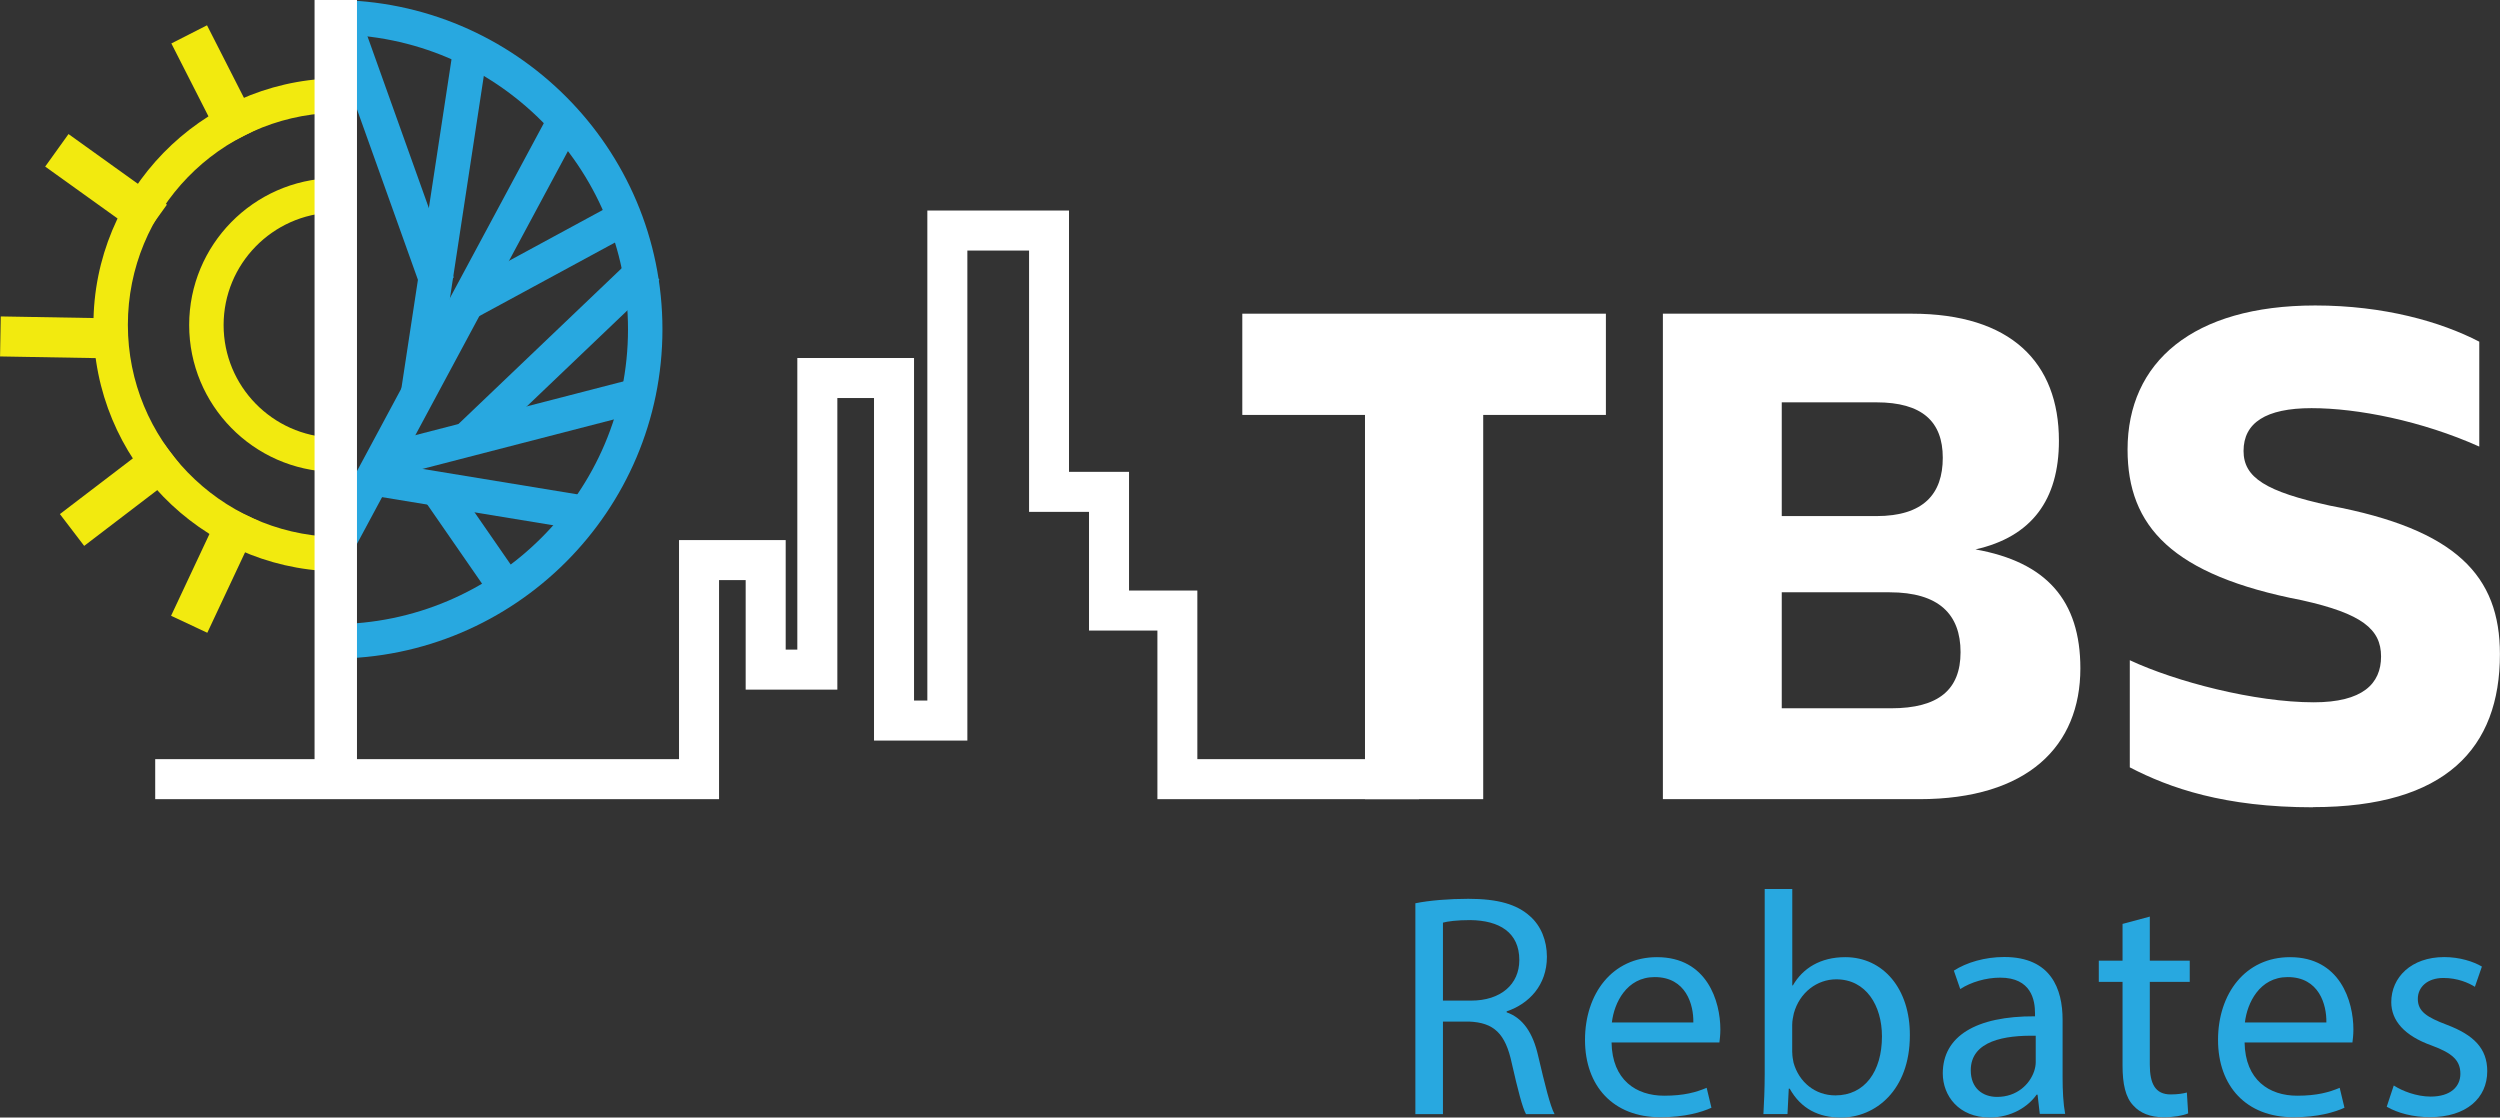
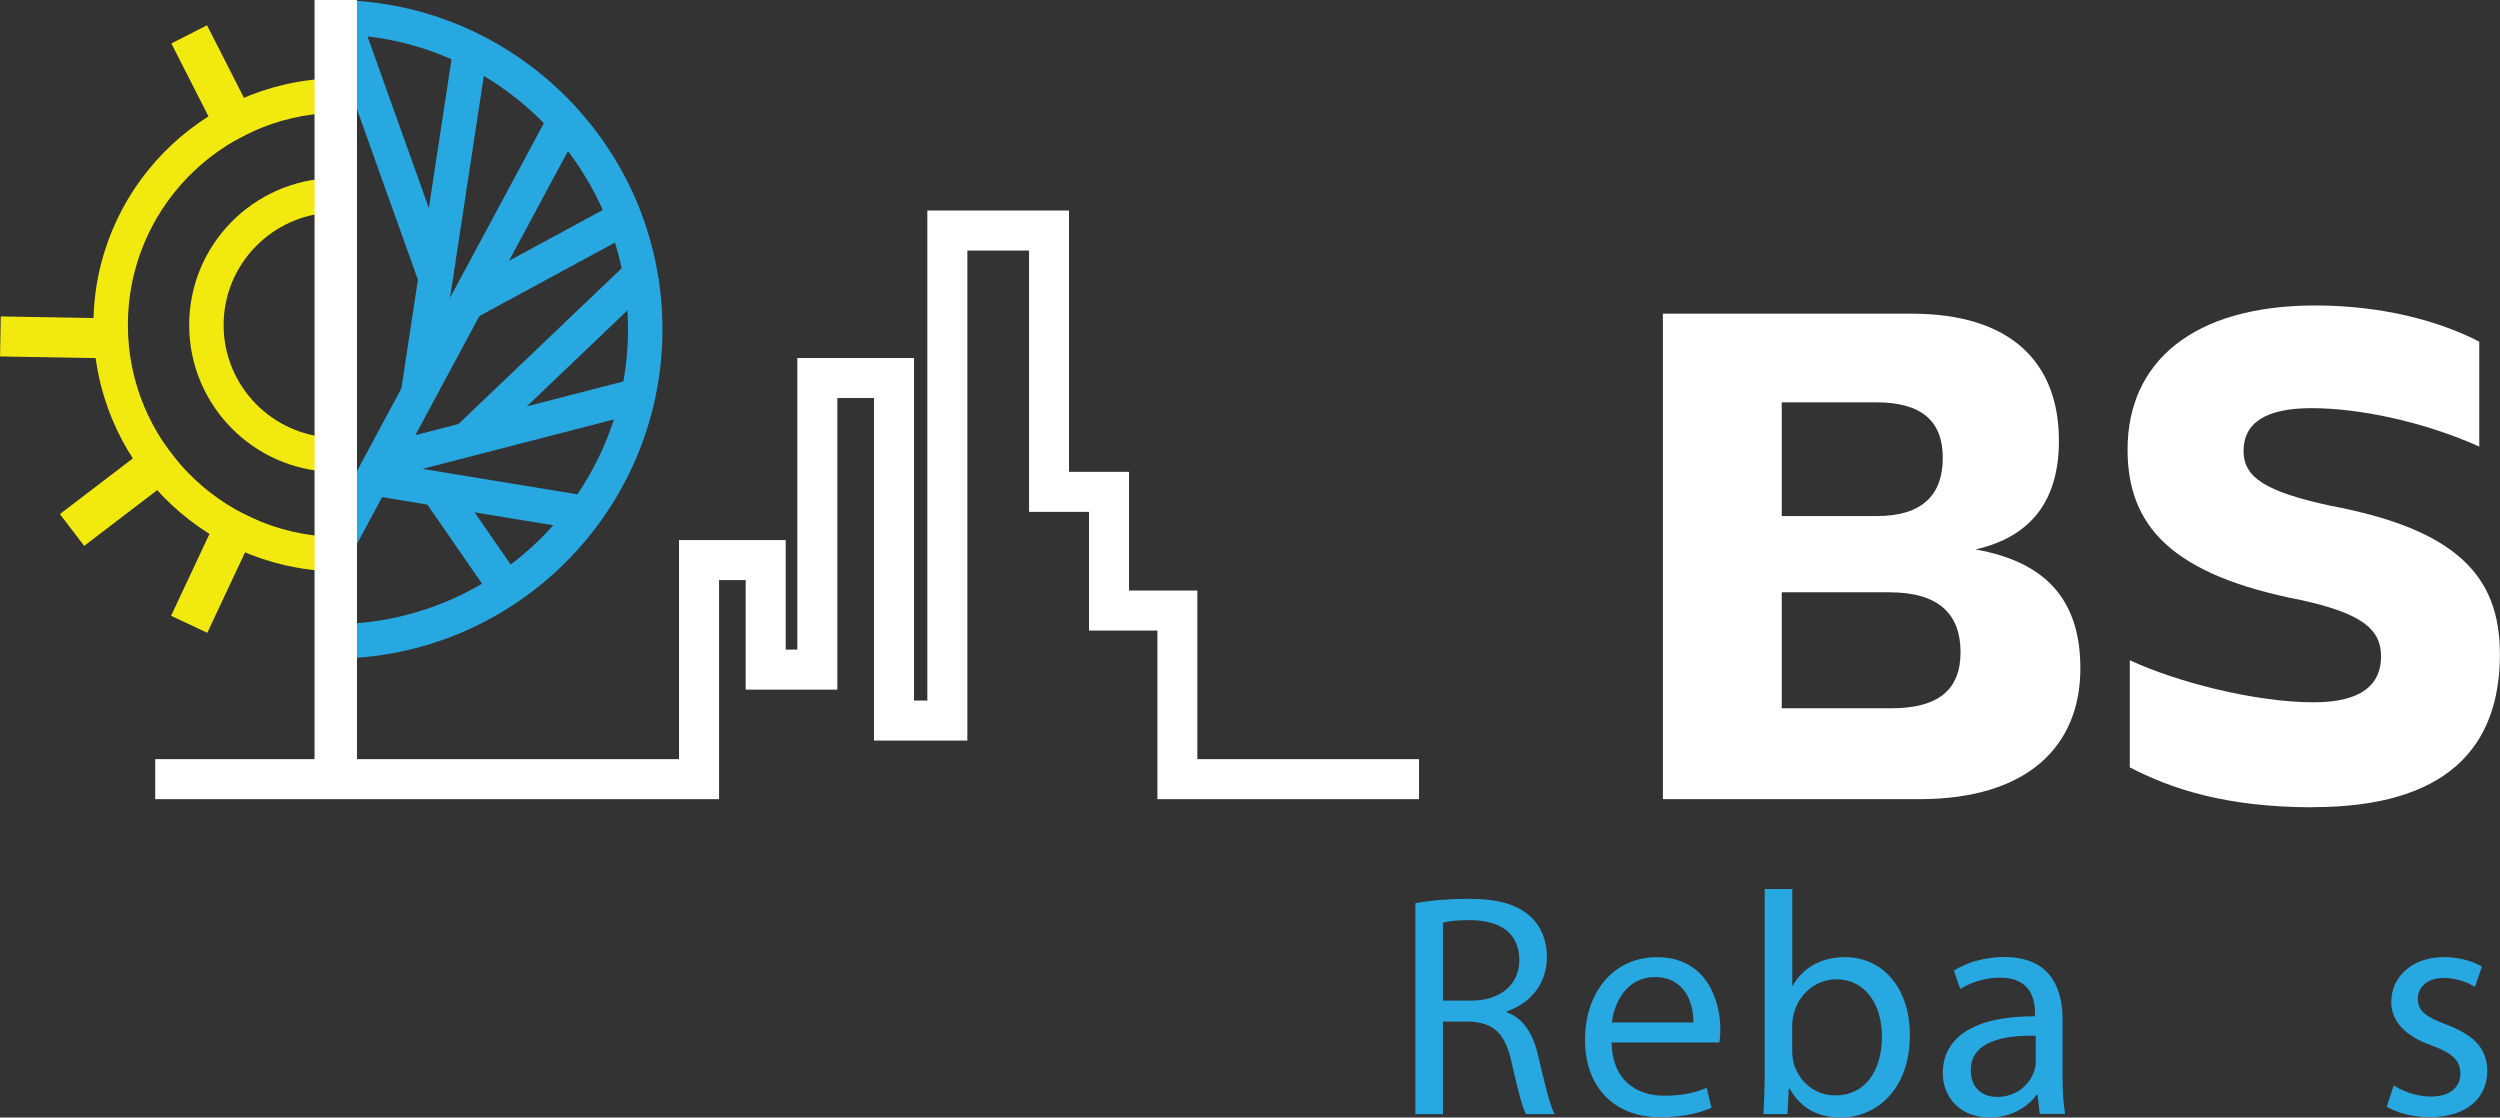
<svg xmlns="http://www.w3.org/2000/svg" id="Layer_2" data-name="Layer 2" viewBox="0 0 313.61 140.19">
  <rect x="0" y="0" width="313.61" height="140.19" fill="#333333" stroke="none" />
  <defs>
    <style>
      .cls-1 {
        fill: #f2ea0f;
      }

      .cls-1, .cls-2, .cls-3 {
        stroke-width: 0px;
      }

      .cls-2 {
        fill: #28a8e0;
      }

      .cls-3 {
        fill: #fff;
      }
    </style>
  </defs>
  <g id="Layer_1-2" data-name="Layer 1">
    <g>
      <path class="cls-1" d="M41.78,67.35c-14.27-.47-25.74-12.21-25.74-26.6s11.47-26.13,25.74-26.6v-4.32c-16.65.47-30.06,14.15-30.06,30.92s13.41,30.45,30.06,30.92v-4.32Z" />
      <path class="cls-1" d="M41.78,54.9c-7.61-.22-13.73-6.46-13.73-14.12s6.13-13.9,13.73-14.12v-4.32c-9.99.22-18.05,8.39-18.05,18.43s8.06,18.22,18.05,18.43v-4.32Z" />
      <rect class="cls-1" x="5.33" y="34.55" width="5.02" height="15.59" transform="translate(-34.63 49.44) rotate(-89)" />
      <rect class="cls-1" x="24.5" y="3.53" width="5.02" height="14.45" transform="translate(-1.94 13.42) rotate(-26.98)" />
-       <rect class="cls-1" x="10.79" y="15.69" width="5.02" height="15.19" transform="translate(-13.37 20.52) rotate(-54.35)" />
      <rect class="cls-1" x="7.43" y="59.19" width="15.73" height="5.02" transform="translate(-34.31 21.95) rotate(-37.36)" />
      <rect class="cls-1" x="19.3" y="68.82" width="15.42" height="5.02" transform="translate(-49.04 65.48) rotate(-64.86)" />
      <rect class="cls-2" x="25.6" y="40.01" width="61.45" height="4.32" transform="translate(-7.48 71.84) rotate(-61.76)" />
      <rect class="cls-2" x="47.91" y="51.48" width="32.98" height="4.32" transform="translate(-11.37 17.82) rotate(-14.49)" />
      <rect class="cls-2" x="53.98" y="42.3" width="31.62" height="4.32" transform="translate(-11.39 60.47) rotate(-43.66)" />
      <rect class="cls-2" x="57.66" y="30.65" width="21.1" height="4.32" transform="translate(-7.39 36.47) rotate(-28.46)" />
      <rect class="cls-2" x="33.68" y="25.55" width="44.12" height="4.32" transform="translate(19.95 78.64) rotate(-81.34)" />
      <rect class="cls-2" x="46.75" y="1.13" width="4.32" height="35.46" transform="translate(-3.49 17.56) rotate(-19.67)" />
      <rect class="cls-2" x="57.95" y="48.87" width="4.32" height="26.63" transform="translate(-11 111.41) rotate(-80.67)" />
      <rect class="cls-2" x="57.04" y="59.97" width="4.32" height="15.22" transform="translate(-27.94 45.69) rotate(-34.68)" />
      <path class="cls-2" d="M41.79,0c-.72,0-1.44.02-2.16.06v4.33c.71-.04,1.43-.07,2.16-.07,20.4,0,36.99,16.6,36.99,36.99s-16.6,36.99-36.99,36.99c-.73,0-1.44-.03-2.16-.07v4.33c.72.04,1.44.06,2.16.06,22.78,0,41.31-18.53,41.31-41.31S64.57,0,41.79,0" />
      <polygon class="cls-3" points="178.01 100.25 145.19 100.25 145.19 79.1 136.61 79.1 136.61 64.21 129.09 64.21 129.09 31.43 121.35 31.43 121.35 92.9 109.64 92.9 109.64 49.93 105.04 49.93 105.04 86.51 93.54 86.51 93.54 72.77 90.2 72.77 90.2 100.25 19.47 100.25 19.47 95.23 85.18 95.23 85.18 67.75 98.56 67.75 98.56 81.49 100.02 81.49 100.02 44.91 114.66 44.91 114.66 87.88 116.33 87.88 116.33 26.41 134.1 26.41 134.1 59.19 141.63 59.19 141.63 74.08 150.2 74.08 150.2 95.23 178.01 95.23 178.01 100.25" />
      <rect class="cls-3" x="39.46" width="5.32" height="97.74" />
-       <polygon class="cls-3" points="201.45 39.35 201.45 52.05 186.06 52.05 186.06 100.25 171.23 100.25 171.23 52.05 155.84 52.05 155.84 39.35 201.45 39.35" />
      <path class="cls-3" d="M208.59,39.35h31.24c12.42,0,18.45,6.12,18.45,15.94,0,7.42-3.43,12.05-10.47,13.63,8.9,1.58,13.16,6.4,13.16,14.92,0,9.73-6.58,16.41-20.21,16.41h-32.16v-60.9ZM223.51,50.47v14.27h11.86c5.93,0,8.34-2.78,8.34-7.32s-2.59-6.95-8.34-6.95h-11.86ZM223.51,74.3v14.55h13.72c5.93,0,8.71-2.32,8.71-7.04s-2.69-7.51-8.9-7.51h-13.53Z" />
      <path class="cls-3" d="M290.16,101.27c-11.12,0-17.98-2.41-22.99-5.01v-13.44c5.75,2.69,15.66,5.28,23.08,5.28,6.12,0,8.44-2.32,8.44-5.75s-2.41-5.38-9.92-7.05c-16.31-3.15-21.88-9.27-21.88-18.91,0-10.94,8.16-18.07,23.54-18.07,8.62,0,15.76,2.04,20.58,4.54v13.16c-7.23-3.24-15.29-4.82-21.04-4.82s-8.53,1.85-8.53,5.37c0,3.34,2.78,5.1,10.84,6.86,15.85,2.97,21.32,8.81,21.32,18.63,0,11.77-6.77,19.19-23.45,19.19" />
      <g>
        <path class="cls-2" d="M177.55,113.31c1.75-.36,4.25-.56,6.64-.56,3.7,0,6.08.68,7.75,2.19,1.35,1.19,2.11,3.02,2.11,5.09,0,3.54-2.23,5.89-5.05,6.84v.12c2.07.72,3.3,2.62,3.94,5.41.88,3.74,1.51,6.32,2.07,7.36h-3.58c-.44-.76-1.03-3.06-1.79-6.4-.79-3.7-2.23-5.09-5.37-5.21h-3.26v11.61h-3.46v-26.44ZM181.01,125.52h3.54c3.7,0,6.04-2.03,6.04-5.09,0-3.46-2.5-4.97-6.16-5.01-1.67,0-2.86.16-3.42.32v9.78Z" />
        <path class="cls-2" d="M202.16,130.77c.08,4.73,3.1,6.68,6.6,6.68,2.5,0,4.02-.44,5.33-.99l.6,2.5c-1.23.56-3.34,1.19-6.4,1.19-5.92,0-9.46-3.9-9.46-9.7s3.42-10.38,9.03-10.38c6.28,0,7.95,5.53,7.95,9.07,0,.72-.08,1.27-.12,1.63h-13.52ZM212.42,128.26c.04-2.23-.91-5.69-4.85-5.69-3.54,0-5.09,3.26-5.37,5.69h10.22Z" />
        <path class="cls-2" d="M221.21,139.75c.08-1.31.16-3.26.16-4.97v-23.26h3.46v12.09h.08c1.23-2.15,3.46-3.54,6.56-3.54,4.77,0,8.15,3.98,8.11,9.82,0,6.88-4.33,10.3-8.63,10.3-2.78,0-5.01-1.07-6.44-3.62h-.12l-.16,3.18h-3.02ZM224.83,132.04c0,.44.08.88.16,1.27.68,2.43,2.7,4.1,5.25,4.1,3.66,0,5.84-2.98,5.84-7.4,0-3.86-1.99-7.16-5.73-7.16-2.39,0-4.61,1.63-5.33,4.29-.08.4-.2.88-.2,1.43v3.46Z" />
        <path class="cls-2" d="M255.88,139.75l-.28-2.43h-.12c-1.07,1.51-3.14,2.86-5.88,2.86-3.9,0-5.89-2.74-5.89-5.53,0-4.65,4.14-7.2,11.57-7.16v-.4c0-1.59-.44-4.45-4.37-4.45-1.79,0-3.66.56-5.01,1.43l-.8-2.31c1.59-1.03,3.9-1.71,6.32-1.71,5.88,0,7.32,4.02,7.32,7.87v7.2c0,1.67.08,3.3.32,4.61h-3.18ZM255.37,129.93c-3.82-.08-8.15.6-8.15,4.33,0,2.27,1.51,3.34,3.3,3.34,2.5,0,4.1-1.59,4.65-3.22.12-.36.2-.76.2-1.11v-3.34Z" />
-         <path class="cls-2" d="M269.68,114.98v5.53h5.01v2.66h-5.01v10.38c0,2.39.68,3.74,2.62,3.74.92,0,1.59-.12,2.03-.24l.16,2.62c-.68.28-1.75.48-3.1.48-1.63,0-2.94-.52-3.78-1.47-.99-1.03-1.35-2.74-1.35-5.01v-10.5h-2.98v-2.66h2.98v-4.61l3.42-.92Z" />
-         <path class="cls-2" d="M281.57,130.77c.08,4.73,3.1,6.68,6.6,6.68,2.5,0,4.02-.44,5.33-.99l.6,2.5c-1.23.56-3.34,1.19-6.4,1.19-5.92,0-9.46-3.9-9.46-9.7s3.42-10.38,9.03-10.38c6.28,0,7.95,5.53,7.95,9.07,0,.72-.08,1.27-.12,1.63h-13.52ZM291.83,128.26c.04-2.23-.91-5.69-4.85-5.69-3.54,0-5.09,3.26-5.37,5.69h10.22Z" />
        <path class="cls-2" d="M300.29,136.17c1.03.68,2.86,1.39,4.61,1.39,2.54,0,3.74-1.27,3.74-2.86,0-1.67-.99-2.58-3.58-3.54-3.46-1.23-5.09-3.14-5.09-5.45,0-3.1,2.5-5.65,6.64-5.65,1.95,0,3.66.56,4.73,1.19l-.88,2.54c-.76-.48-2.15-1.11-3.94-1.11-2.07,0-3.22,1.19-3.22,2.62,0,1.59,1.15,2.31,3.66,3.26,3.34,1.27,5.05,2.94,5.05,5.81,0,3.38-2.62,5.77-7.2,5.77-2.11,0-4.06-.52-5.41-1.31l.88-2.66Z" />
      </g>
    </g>
  </g>
</svg>